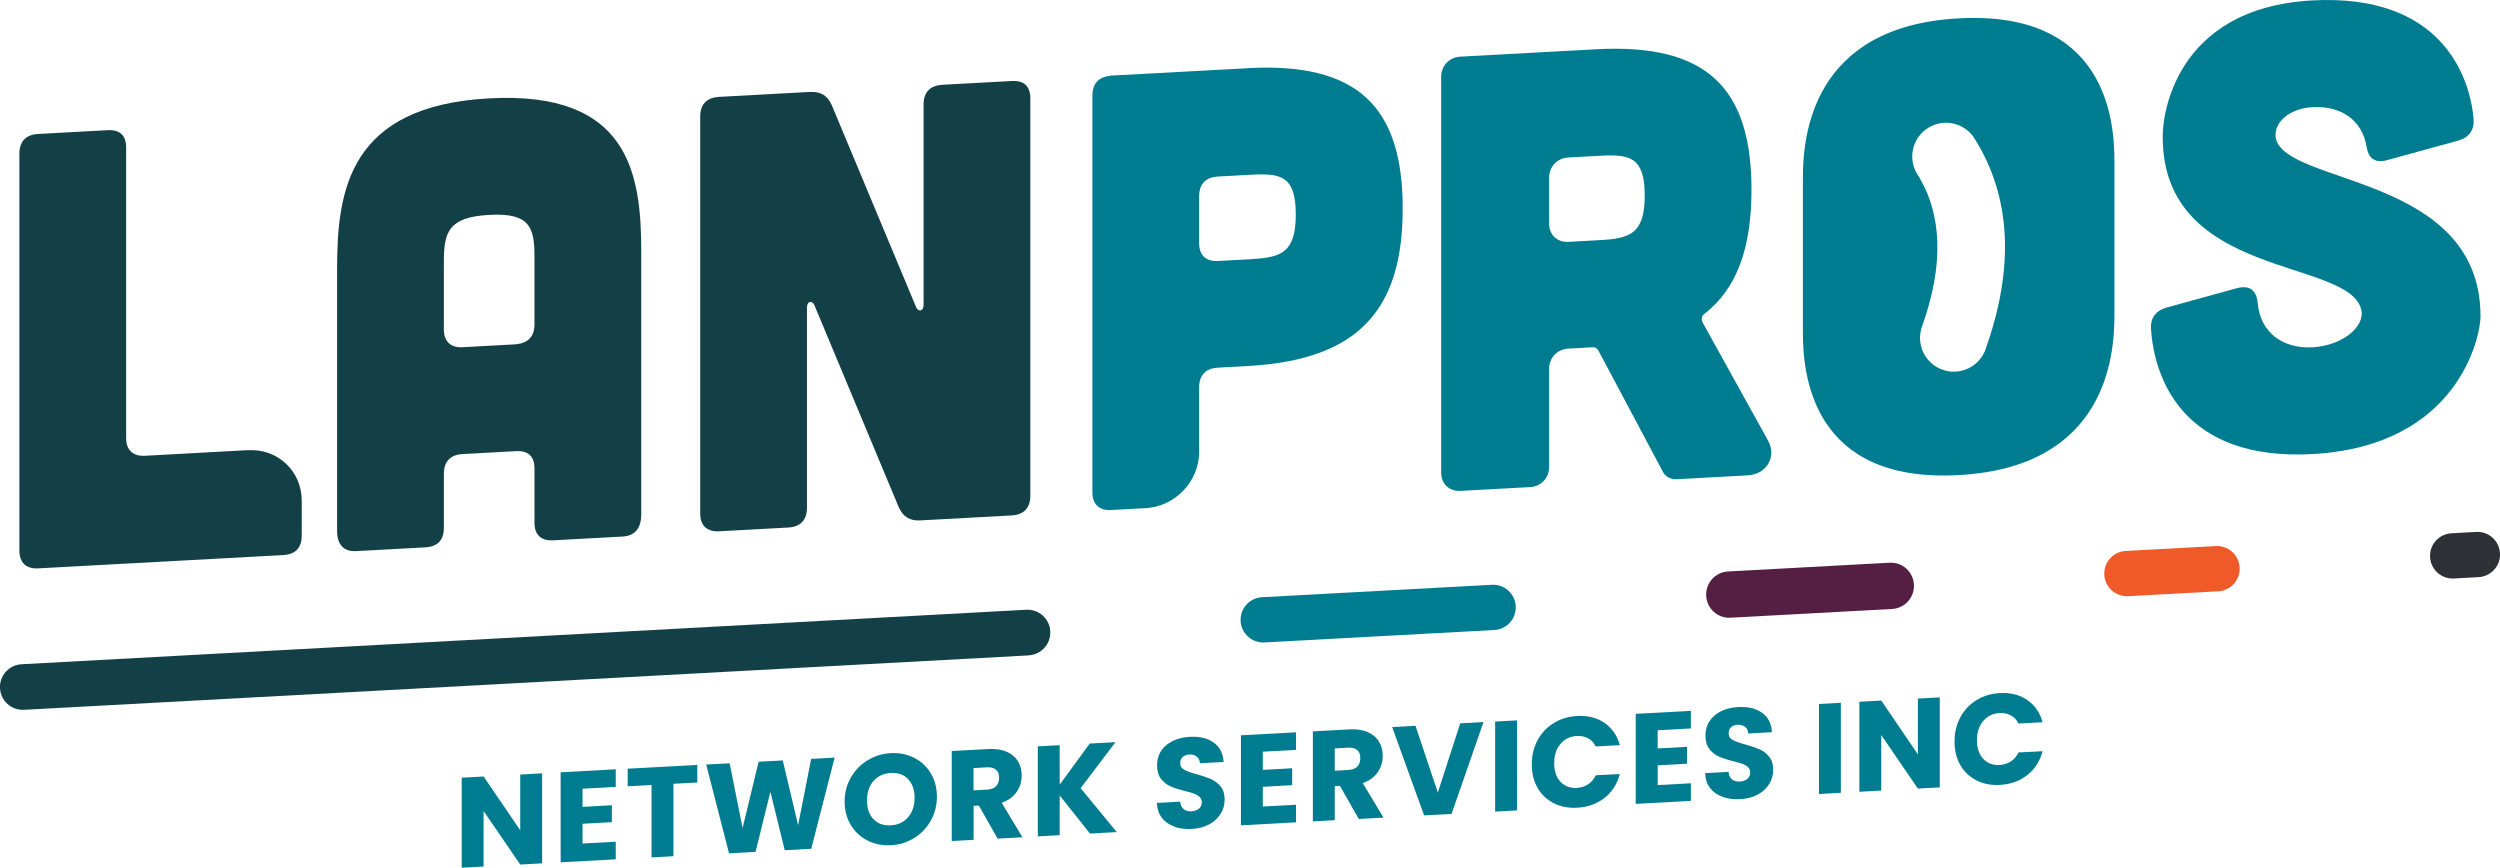
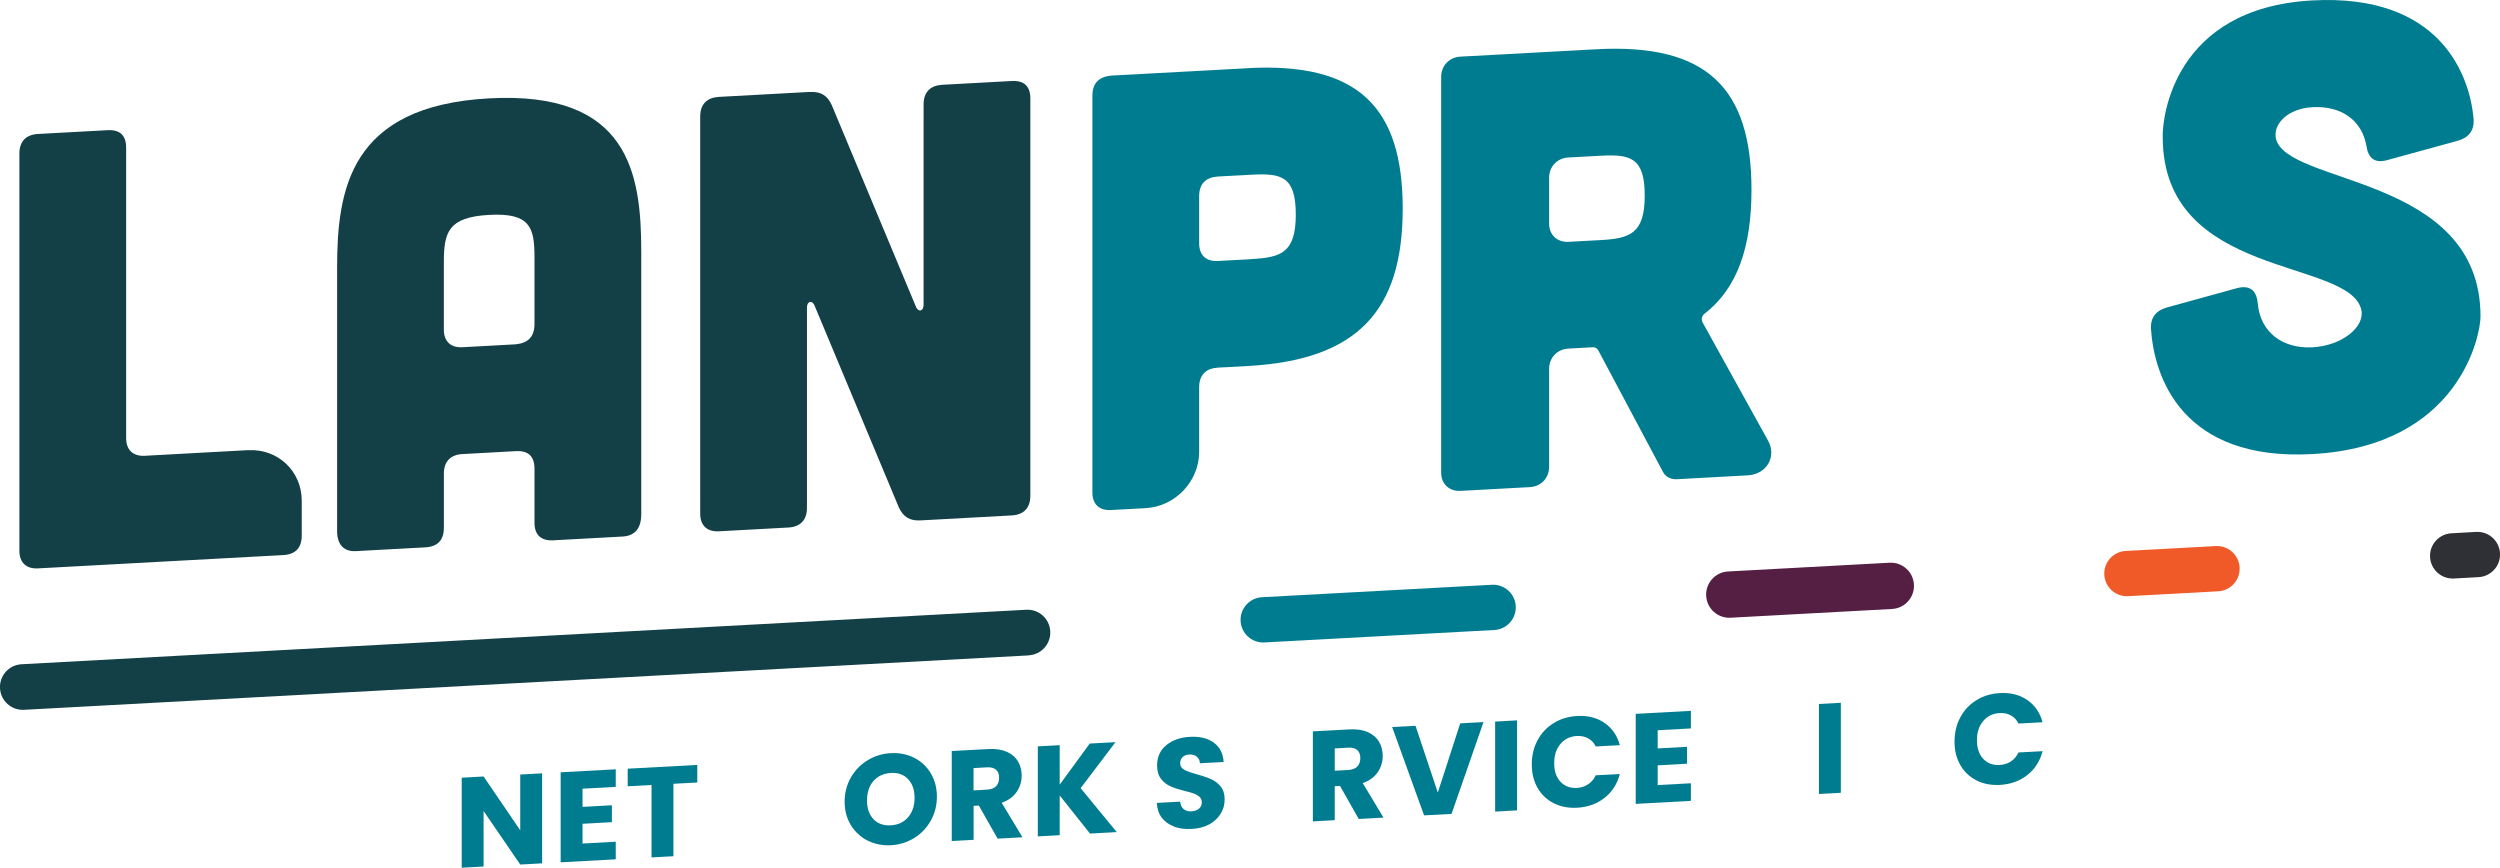
<svg xmlns="http://www.w3.org/2000/svg" id="Layer_1" data-name="Layer 1" viewBox="0 0 291.31 101.11">
  <defs>
    <style>
      .cls-1 {
        fill: #2e3036;
      }

      .cls-2 {
        fill: #134047;
      }

      .cls-3 {
        fill: #541f43;
      }

      .cls-4 {
        fill: #007c90;
      }

      .cls-5 {
        fill: #007c90;
      }

      .cls-6 {
        fill: #f05a29;
      }
    </style>
  </defs>
  <g>
    <path class="cls-5" d="M63.17,100.6l-2.55.14-4.27-6.24v6.47l-2.55.14v-10.49l2.55-.14,4.27,6.27v-6.5l2.55-.14v10.49Z" />
    <path class="cls-5" d="M67.88,91.9v2.12l3.42-.19v1.97l-3.42.19v2.3l3.87-.21v2.05l-6.42.35v-10.49l6.42-.35v2.05l-3.87.21Z" />
    <path class="cls-5" d="M81.25,89.13v2.05l-2.78.15v8.44l-2.55.14v-8.44l-2.78.15v-2.05l8.11-.44Z" />
-     <path class="cls-5" d="M97.26,88.26l-2.73,10.64-3.09.17-1.67-6.81-1.73,7-3.09.17-2.66-10.34,2.73-.15,1.51,7.55,1.87-7.73,2.81-.15,1.79,7.54,1.52-7.72,2.75-.15Z" />
    <path class="cls-5" d="M101.1,97.95c-.82-.41-1.47-1.02-1.96-1.81-.48-.8-.72-1.71-.72-2.73s.24-1.96.72-2.8c.48-.84,1.13-1.52,1.96-2.02.82-.5,1.72-.78,2.71-.83s1.89.13,2.71.54c.82.41,1.47,1.02,1.94,1.81.47.79.71,1.7.71,2.72s-.24,1.96-.72,2.81c-.48.85-1.12,1.52-1.94,2.02-.82.5-1.72.78-2.7.83s-1.89-.13-2.71-.54ZM105.82,95.22c.5-.58.75-1.34.75-2.25s-.25-1.65-.75-2.18c-.5-.53-1.17-.77-2.01-.72-.85.05-1.52.36-2.03.93-.5.58-.75,1.33-.75,2.27s.25,1.65.75,2.18c.5.53,1.18.77,2.03.72.84-.05,1.51-.36,2.01-.95Z" />
    <path class="cls-5" d="M116.24,97.71l-2.18-3.84-.61.03v3.96l-2.55.14v-10.49l4.29-.23c.83-.04,1.53.06,2.12.32.58.26,1.02.63,1.31,1.12s.43,1.04.43,1.66c0,.7-.2,1.33-.59,1.9-.39.57-.97.99-1.74,1.26l2.42,4.02-2.88.16ZM113.44,92.1l1.58-.09c.47-.03.82-.16,1.05-.4.23-.24.35-.57.35-.99s-.12-.71-.35-.92-.58-.31-1.05-.29l-1.58.09v2.6Z" />
    <path class="cls-5" d="M127.01,97.13l-3.53-4.44v4.63l-2.55.14v-10.49l2.55-.14v4.6l3.5-4.79,3-.16-4.06,5.36,4.21,5.12-3.12.17Z" />
    <path class="cls-5" d="M136.84,96.32c-.61-.22-1.09-.56-1.46-1.03-.36-.47-.55-1.05-.58-1.73l2.72-.15c.04.39.17.68.4.87.23.19.53.28.89.26.38-.02.68-.12.9-.31.22-.19.33-.43.33-.74,0-.26-.09-.47-.26-.63-.18-.16-.39-.29-.64-.38-.25-.1-.62-.2-1.08-.31-.68-.17-1.23-.35-1.66-.54-.43-.19-.8-.47-1.11-.87-.31-.39-.46-.92-.46-1.57,0-.98.35-1.76,1.06-2.35s1.63-.92,2.76-.98c1.16-.06,2.09.16,2.79.68s1.09,1.26,1.14,2.25l-2.76.15c-.02-.34-.14-.6-.38-.78-.23-.18-.52-.26-.88-.24-.31.02-.56.11-.75.29-.19.17-.29.42-.29.73,0,.34.16.59.48.76.32.17.82.35,1.49.53.68.19,1.23.38,1.65.57.42.19.79.47,1.1.85s.46.89.46,1.51-.15,1.15-.46,1.65c-.3.5-.74.92-1.32,1.24-.58.32-1.26.5-2.05.54-.77.04-1.45-.04-2.06-.26Z" />
-     <path class="cls-5" d="M147.15,87.59v2.12l3.42-.19v1.97l-3.42.19v2.3l3.87-.21v2.05l-6.42.35v-10.49l6.42-.35v2.05l-3.87.21Z" />
    <path class="cls-5" d="M158.32,95.42l-2.18-3.84-.61.03v3.96l-2.55.14v-10.49l4.29-.23c.83-.04,1.53.06,2.11.32.58.26,1.02.63,1.31,1.12s.43,1.04.43,1.66c0,.7-.2,1.33-.59,1.9-.39.57-.97.99-1.74,1.26l2.42,4.02-2.88.16ZM155.53,89.81l1.58-.09c.47-.03.82-.16,1.05-.4.23-.24.35-.57.35-.99s-.12-.71-.35-.92c-.23-.22-.58-.31-1.05-.29l-1.58.09v2.6Z" />
    <path class="cls-5" d="M172.86,84.15l-3.72,10.69-3.2.17-3.72-10.29,2.72-.15,2.6,7.78,2.61-8.06,2.71-.15Z" />
    <path class="cls-5" d="M176.77,83.94v10.49l-2.55.14v-10.49l2.55-.14Z" />
    <path class="cls-5" d="M179.16,86.26c.45-.84,1.07-1.5,1.88-2,.8-.5,1.71-.77,2.73-.83,1.25-.07,2.31.2,3.2.81.88.61,1.48,1.47,1.78,2.59l-2.81.15c-.21-.43-.51-.75-.89-.95-.38-.21-.82-.3-1.31-.27-.79.04-1.43.35-1.91.93-.49.57-.73,1.32-.73,2.24s.24,1.64.73,2.16c.49.52,1.12.76,1.91.72.49-.03.92-.16,1.31-.42.38-.25.68-.6.89-1.05l2.81-.15c-.3,1.15-.89,2.08-1.78,2.78-.89.7-1.95,1.08-3.2,1.15-1.02.05-1.92-.12-2.73-.53-.8-.41-1.43-1-1.88-1.79s-.67-1.69-.67-2.73.22-1.97.67-2.81Z" />
    <path class="cls-5" d="M193.16,85.09v2.12l3.42-.19v1.97l-3.42.19v2.3l3.87-.21v2.05l-6.43.35v-10.49l6.43-.35v2.05l-3.87.21Z" />
-     <path class="cls-5" d="M200.72,92.85c-.61-.22-1.09-.56-1.46-1.03-.36-.47-.55-1.05-.57-1.73l2.72-.15c.04.39.17.68.4.87.23.19.53.28.9.26.38-.02.68-.12.9-.31.22-.19.33-.43.33-.74,0-.26-.09-.47-.26-.63-.17-.16-.39-.29-.64-.38s-.62-.2-1.08-.31c-.68-.17-1.23-.35-1.66-.54-.43-.19-.8-.47-1.11-.87-.31-.39-.46-.92-.46-1.57,0-.98.36-1.76,1.06-2.35.71-.59,1.63-.92,2.76-.98,1.16-.06,2.09.16,2.79.68.71.51,1.08,1.26,1.13,2.25l-2.76.15c-.02-.34-.14-.6-.37-.78-.23-.18-.52-.26-.88-.24-.31.02-.56.11-.75.29-.19.17-.28.42-.28.73,0,.34.16.59.48.76.32.17.82.35,1.5.53.68.19,1.23.38,1.65.57.42.19.79.47,1.1.85s.46.89.46,1.51-.15,1.15-.46,1.65c-.3.5-.74.92-1.32,1.24-.58.32-1.26.5-2.05.54-.77.04-1.46-.04-2.06-.26Z" />
    <path class="cls-5" d="M214.5,81.89v10.49l-2.55.14v-10.49l2.55-.14Z" />
-     <path class="cls-5" d="M226.03,91.75l-2.55.14-4.27-6.24v6.47l-2.55.14v-10.49l2.55-.14,4.27,6.27v-6.5l2.55-.14v10.49Z" />
    <path class="cls-5" d="M228.42,83.59c.45-.84,1.07-1.5,1.88-2,.8-.5,1.71-.77,2.73-.83,1.25-.07,2.31.2,3.2.81.88.61,1.48,1.47,1.78,2.59l-2.81.15c-.21-.43-.51-.75-.89-.95-.38-.21-.82-.3-1.31-.27-.79.04-1.42.35-1.91.93-.49.57-.73,1.32-.73,2.24s.25,1.63.73,2.16c.49.52,1.13.76,1.91.72.49-.03.92-.16,1.31-.41.38-.25.68-.6.89-1.05l2.81-.15c-.3,1.15-.89,2.08-1.78,2.78-.89.7-1.95,1.08-3.2,1.15-1.02.05-1.93-.12-2.73-.53-.8-.41-1.43-1-1.88-1.79s-.67-1.69-.67-2.73.22-1.97.67-2.81Z" />
  </g>
  <g>
    <path class="cls-2" d="M119.87,76.37L2.8,82.71c-1.47.08-2.72-1.04-2.8-2.51-.08-1.47,1.04-2.72,2.51-2.8l117.07-6.35c1.47-.08,2.72,1.04,2.8,2.51.08,1.47-1.04,2.72-2.51,2.8Z" />
    <path class="cls-4" d="M174.13,73.41l-26.79,1.45c-1.46.08-2.7-1.04-2.78-2.49-.08-1.46,1.04-2.7,2.49-2.78l26.79-1.45c1.46-.08,2.7,1.04,2.78,2.49.08,1.46-1.04,2.7-2.49,2.78Z" />
    <path class="cls-3" d="M220.47,70.96l-18.82,1.02c-1.49.08-2.76-1.06-2.84-2.55-.08-1.49,1.06-2.76,2.55-2.84l18.82-1.02c1.49-.08,2.76,1.06,2.84,2.55s-1.06,2.76-2.55,2.84Z" />
    <path class="cls-6" d="M258.48,68.9l-10.5.57c-1.46.08-2.7-1.04-2.78-2.49-.08-1.46,1.04-2.7,2.49-2.78l10.5-.57c1.46-.08,2.7,1.04,2.78,2.49.08,1.46-1.04,2.7-2.49,2.78Z" />
    <path class="cls-1" d="M288.82,67.25l-2.88.16c-1.46.08-2.7-1.04-2.78-2.49-.08-1.46,1.04-2.7,2.49-2.78l2.88-.16c1.46-.08,2.7,1.04,2.78,2.49.08,1.46-1.04,2.7-2.49,2.78Z" />
  </g>
  <g>
    <path class="cls-2" d="M28.95,52.45l-12.08.66c-1.37.07-2.17-.68-2.17-2.05V17.22c0-1.45-.72-2.13-2.17-2.05l-8.1.44c-1.37.07-2.17.84-2.17,2.29v46.28c0,1.37.8,2.13,2.17,2.05l24.51-1.33h0s0,0,0,0l4.05-.22c1.45-.08,2.17-.84,2.17-2.29v-4.05c0-3.43-2.78-6.07-6.22-5.88Z" />
    <path class="cls-2" d="M74.72,59.94c0,1.59-.72,2.5-2.17,2.58l-8.1.44c-1.37.07-2.17-.6-2.17-2.05v-6.29c0-1.45-.72-2.13-2.17-2.05l-6.22.34c-1.37.07-2.17.84-2.17,2.29v6.29c0,1.45-.72,2.21-2.17,2.29l-8.1.44c-1.37.07-2.17-.75-2.17-2.34v-30.66c0-9.11,1.45-18.88,17.72-19.76,16.27-.88,17.72,8.73,17.72,17.84v30.66ZM62.28,29.96c0-3.47-.51-5.18-5.28-4.92-4.77.26-5.28,2.02-5.28,5.49v7.88c0,1.37.8,2.13,2.17,2.05l6.22-.34c1.45-.15,2.17-.91,2.17-2.36v-7.81Z" />
    <path class="cls-2" d="M94.39,10.72c1.23-.07,2.03.4,2.53,1.53l9.83,23.54c.29.63.87.46.87-.26V12.17c0-1.45.8-2.21,2.17-2.29l8.1-.44c1.45-.08,2.17.6,2.17,2.05v46.28c0,1.37-.72,2.21-2.17,2.29l-10.63.58c-1.23.07-2.02-.4-2.53-1.53l-9.83-23.54c-.29-.64-.87-.46-.87.26v23.35c0,1.37-.72,2.21-2.17,2.29l-8.1.44c-1.37.07-2.17-.68-2.17-2.05V13.58c0-1.45.8-2.21,2.17-2.29l10.63-.58Z" />
    <path class="cls-5" d="M206.03,51.36c1.01,1.83-.14,3.91-2.39,4.03l-8.24.45c-.72.04-1.37-.29-1.66-.92l-7.52-14.13c-.14-.21-.36-.34-.58-.33l-2.89.16c-1.3.07-2.24,1.06-2.24,2.36v11.42c0,1.3-.94,2.29-2.24,2.36l-8.1.44c-1.3.07-2.24-.82-2.24-2.12V8.96c0-1.3.94-2.29,2.24-2.36l15.84-.86c12.87-.7,18.08,4.51,18.08,16.37,0,6.72-1.66,11.51-5.5,14.47-.29.23-.36.6-.22.95l7.66,13.83ZM182.75,18.35c-1.3.07-2.24,1.06-2.24,2.36v5.35c0,1.3.94,2.19,2.24,2.12l3.69-.2c3.47-.19,5.21-.72,5.21-5.2s-1.73-4.82-5.21-4.63l-3.69.2Z" />
    <path class="cls-5" d="M278.13,18.67c-1.45.37-2.17-.24-2.39-1.68-.51-2.94-2.89-4.69-6.29-4.5-2.82.15-4.55,1.91-4.27,3.56,1.01,5.58,23.86,4.2,23.86,20.83,0,2.17-2.46,15.1-19.6,16.03-15.18.83-18.44-8.98-18.8-14.6-.07-1.3.58-2.13,1.88-2.49l8.17-2.25c1.45-.37,2.24.24,2.39,1.75.29,3.46,2.97,5.33,6.36,5.15,3.54-.19,6.15-2.43,5.71-4.36-1.37-6.07-23.14-3.52-23.14-20.15-.07-2.17,1.23-15.03,17.43-15.91,14.9-.81,18.37,8.69,18.8,13.87.07,1.3-.58,2.13-1.88,2.49l-8.24,2.26Z" />
-     <path class="cls-5" d="M228.23,2.14c-17.14.93-18.15,13.78-18.15,18.56v18.08c0,4.77,1.01,17.52,18.15,16.58,17.14-.93,18.15-13.79,18.15-18.56v-18.08c0-4.77-1.01-17.52-18.15-16.58ZM231.37,40.7c-.58,1.61-2.09,2.61-3.7,2.61-.44,0-.89-.07-1.33-.23-2.05-.73-3.11-2.98-2.38-5.03,2.56-7.14,2.38-13.1-.53-17.72-1.16-1.84-.61-4.27,1.23-5.42,1.84-1.16,4.27-.61,5.42,1.23,4.26,6.76,4.69,15.03,1.28,24.56Z" />
    <path class="cls-5" d="M145.37,7.95l-15.91.86c-1.45.15-2.17.91-2.17,2.36v46.21c0,1.37.8,2.13,2.17,2.05l4.05-.22c3.43-.19,6.22-3.12,6.22-6.56v-7.52c0-1.45.8-2.21,2.17-2.29l3.47-.19c12.86-.7,18.08-6.48,18.08-18.34s-5.22-17.07-18.08-16.37ZM145.8,30.2l-3.9.21c-1.37.07-2.17-.68-2.17-2.05v-5.5c0-1.45.8-2.21,2.17-2.29l3.9-.21c3.47-.19,5.19.15,5.19,4.63s-1.72,5.01-5.19,5.2Z" />
  </g>
</svg>